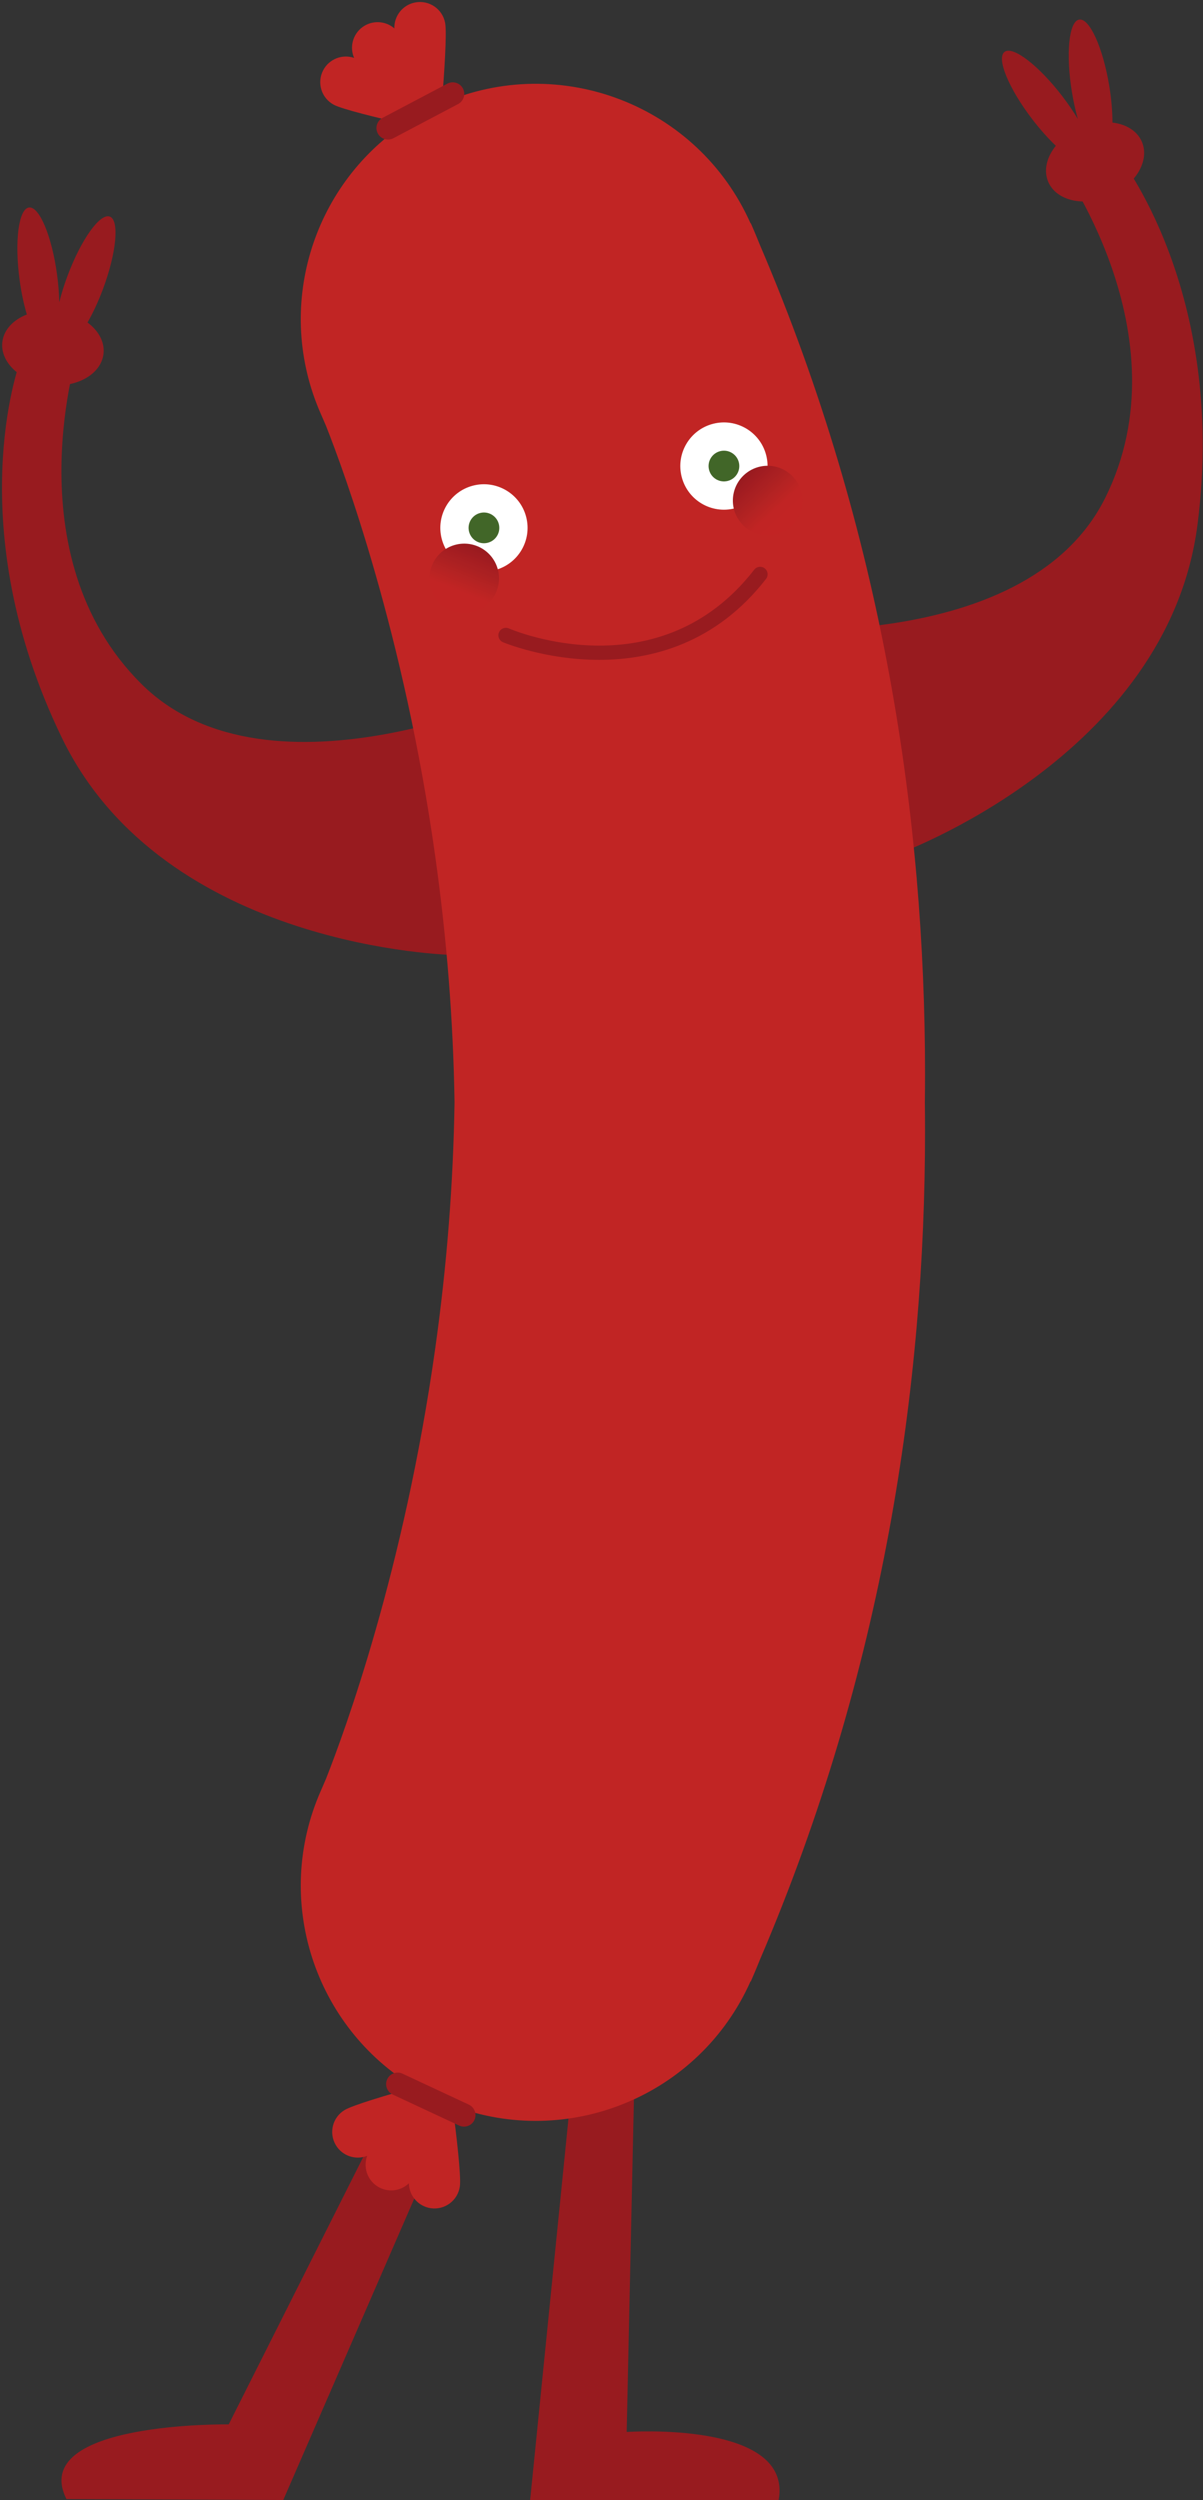
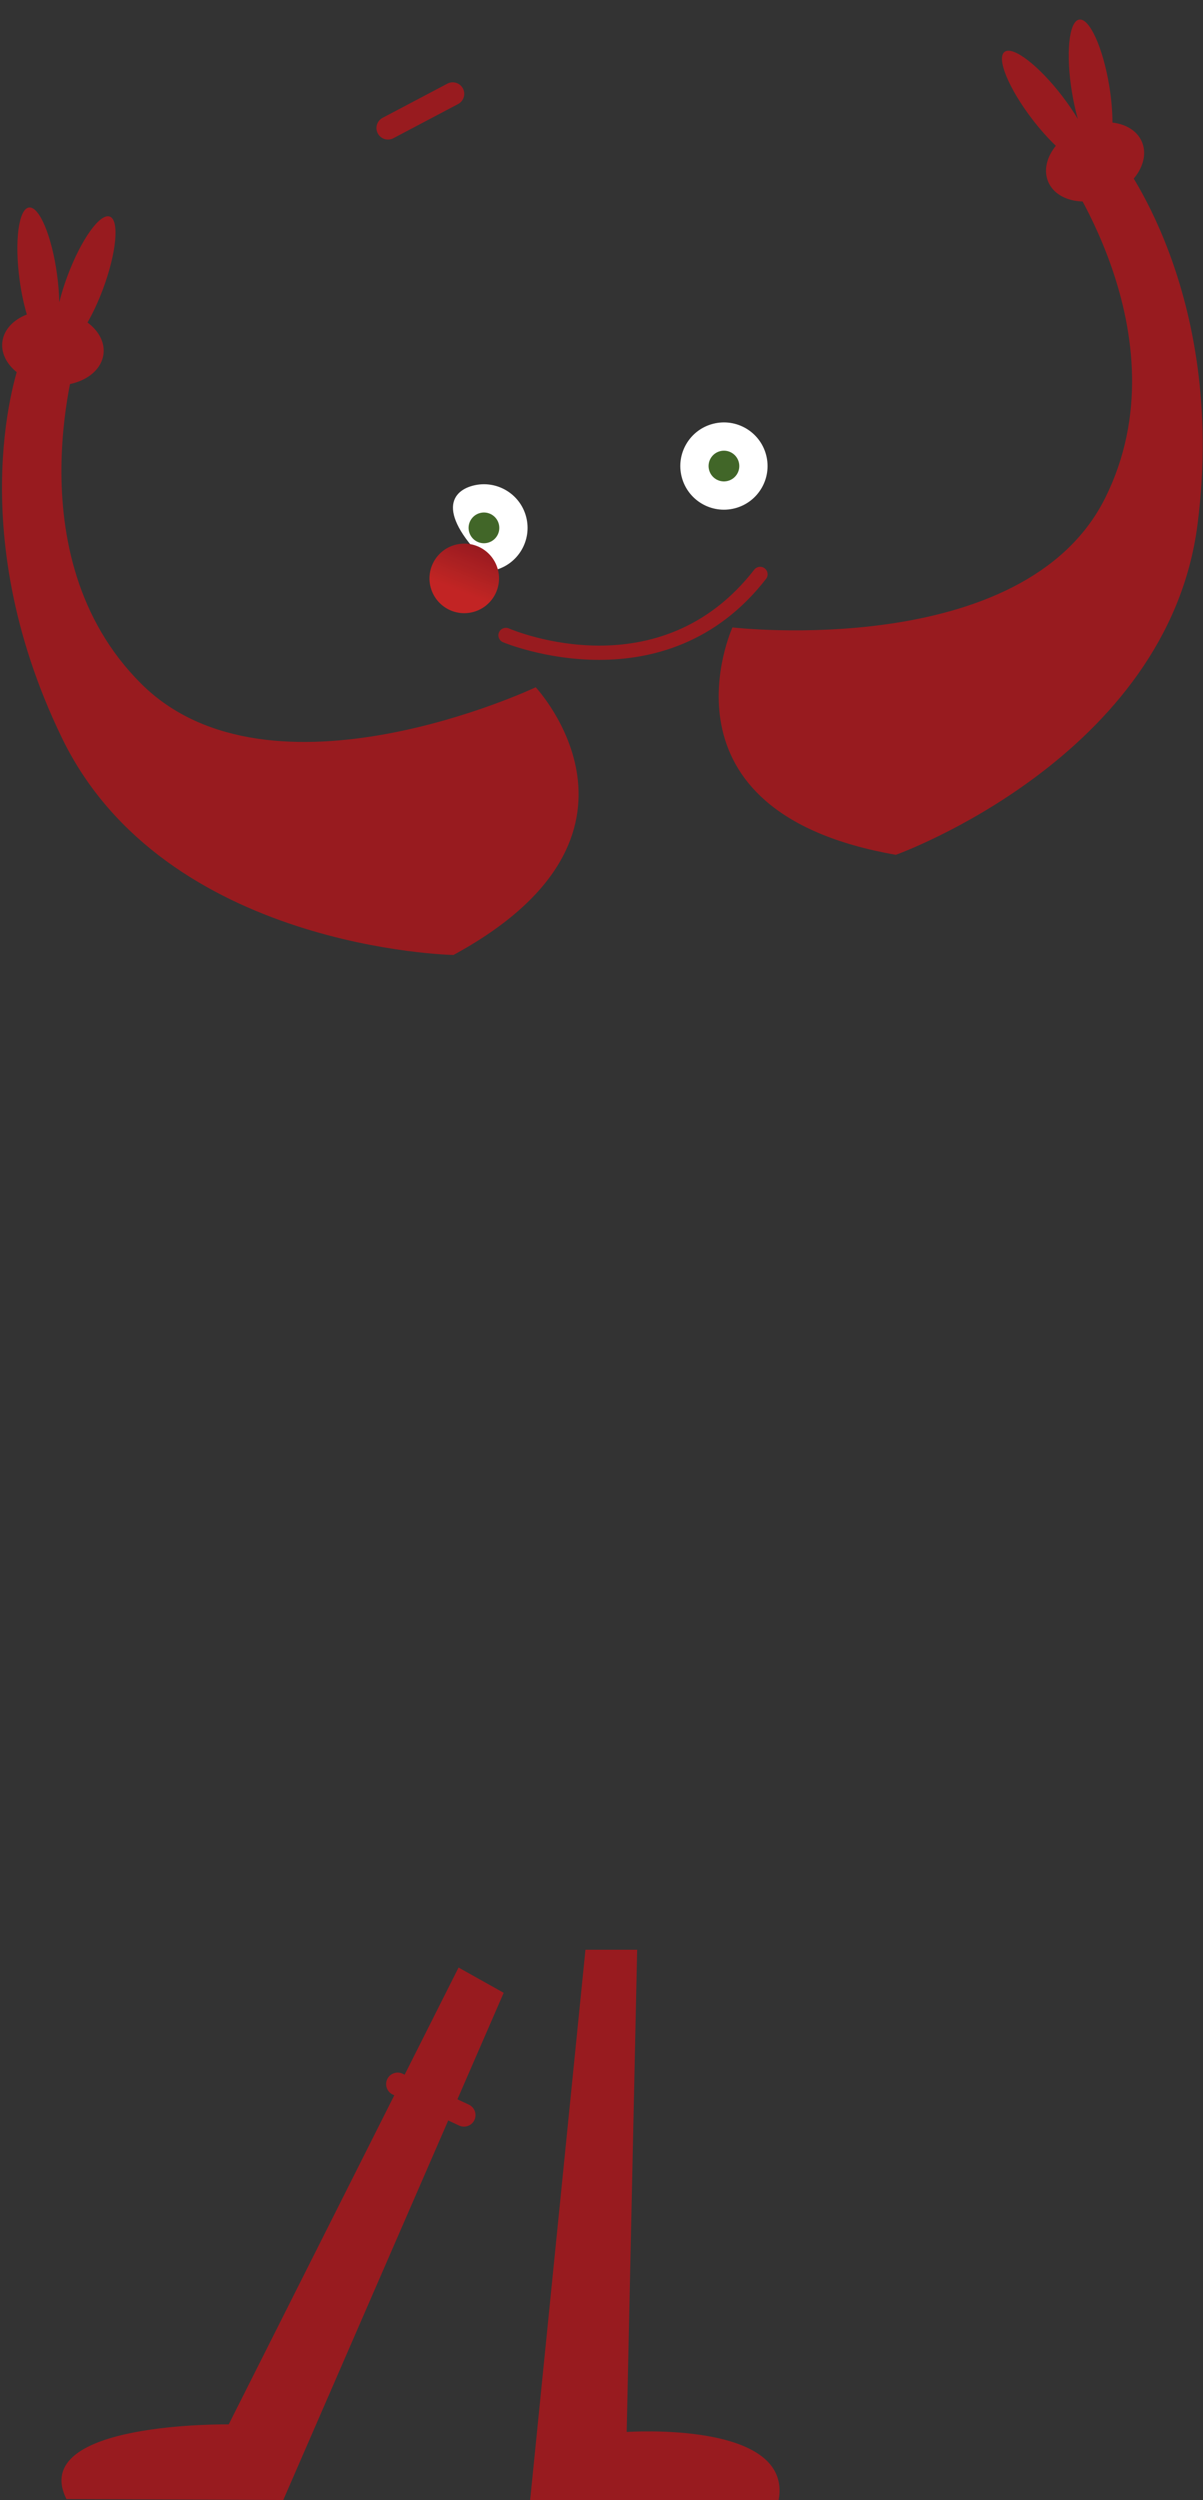
<svg xmlns="http://www.w3.org/2000/svg" xmlns:xlink="http://www.w3.org/1999/xlink" height="500.4" preserveAspectRatio="xMidYMid meet" version="1.0" viewBox="-0.4 -0.4 240.9 500.4" width="240.9" zoomAndPan="magnify">
  <rect x="-0.4" y="-0.4" width="240.9" height="500.4" fill="#333333" stroke="none" />
  <defs>
    <clipPath id="a">
      <path d="M 0 30 L 240.441 30 L 240.441 500 L 0 500 Z M 0 30" />
    </clipPath>
    <clipPath id="b">
      <path d="M 146 92 L 161 92 L 161 107 L 146 107 Z M 146 92" />
    </clipPath>
    <clipPath id="c">
-       <path d="M 154.52 92.934 C 158.305 93.598 160.84 97.203 160.176 100.992 C 159.512 104.781 155.898 107.312 152.113 106.648 C 148.324 105.98 145.797 102.375 146.461 98.586 C 147.125 94.801 150.73 92.27 154.52 92.934 Z M 154.52 92.934" />
-     </clipPath>
+       </clipPath>
    <clipPath id="d">
      <path d="M 154.52 92.934 C 158.305 93.598 160.84 97.203 160.176 100.992 C 159.512 104.781 155.898 107.312 152.113 106.648 C 148.324 105.98 145.797 102.375 146.461 98.586 C 147.125 94.801 150.73 92.27 154.52 92.934" />
    </clipPath>
    <clipPath id="f">
      <path d="M 85 108 L 100 108 L 100 123 L 85 123 Z M 85 108" />
    </clipPath>
    <clipPath id="g">
      <path d="M 90.551 108.711 C 94.23 107.598 98.117 109.676 99.23 113.355 C 100.344 117.035 98.262 120.922 94.582 122.035 C 90.902 123.152 87.016 121.07 85.902 117.391 C 84.789 113.711 86.867 109.824 90.551 108.711 Z M 90.551 108.711" />
    </clipPath>
    <clipPath id="h">
      <path d="M 90.551 108.711 C 94.23 107.598 98.117 109.676 99.23 113.355 C 100.344 117.035 98.262 120.922 94.582 122.035 C 90.902 123.152 87.016 121.07 85.902 117.391 C 84.789 113.711 86.867 109.824 90.551 108.711" />
    </clipPath>
    <linearGradient gradientTransform="rotate(-132.791 101.943 17.917) scale(13.925)" gradientUnits="userSpaceOnUse" id="e" x1="-.263" x2="1.263" xlink:actuate="onLoad" xlink:show="other" xlink:type="simple" y1="0" y2="0">
      <stop offset="0" stop-color="#c22424" />
      <stop offset=".25" stop-color="#c22424" />
      <stop offset=".375" stop-color="#c12424" />
      <stop offset=".383" stop-color="#c12424" />
      <stop offset=".391" stop-color="#c02424" />
      <stop offset=".398" stop-color="#c02424" />
      <stop offset=".406" stop-color="#bf2423" />
      <stop offset=".414" stop-color="#be2423" />
      <stop offset=".422" stop-color="#bd2423" />
      <stop offset=".426" stop-color="#bc2423" />
      <stop offset=".43" stop-color="#bc2423" />
      <stop offset=".438" stop-color="#bc2423" />
      <stop offset=".445" stop-color="#bb2423" />
      <stop offset=".453" stop-color="#ba2323" />
      <stop offset=".457" stop-color="#ba2323" />
      <stop offset=".461" stop-color="#b92323" />
      <stop offset=".469" stop-color="#b92323" />
      <stop offset=".477" stop-color="#b82323" />
      <stop offset=".484" stop-color="#b72323" />
      <stop offset=".492" stop-color="#b72323" />
      <stop offset=".496" stop-color="#b62323" />
      <stop offset=".5" stop-color="#b52323" />
      <stop offset=".508" stop-color="#b52323" />
      <stop offset=".516" stop-color="#b42323" />
      <stop offset=".523" stop-color="#b42323" />
      <stop offset=".527" stop-color="#b32323" />
      <stop offset=".531" stop-color="#b32222" />
      <stop offset=".539" stop-color="#b22222" />
      <stop offset=".547" stop-color="#b12222" />
      <stop offset=".551" stop-color="#b12222" />
      <stop offset=".555" stop-color="#b02222" />
      <stop offset=".563" stop-color="#b02222" />
      <stop offset=".57" stop-color="#af2122" />
      <stop offset=".578" stop-color="#ae2122" />
      <stop offset=".586" stop-color="#ae2122" />
      <stop offset=".59" stop-color="#ad2122" />
      <stop offset=".594" stop-color="#ac2122" />
      <stop offset=".602" stop-color="#ac2122" />
      <stop offset=".609" stop-color="#ac2122" />
      <stop offset=".613" stop-color="#ab2022" />
      <stop offset=".617" stop-color="#aa2022" />
      <stop offset=".625" stop-color="#aa2022" />
      <stop offset=".629" stop-color="#aa2022" />
      <stop offset=".633" stop-color="#a92022" />
      <stop offset=".641" stop-color="#a92022" />
      <stop offset=".645" stop-color="#a91f22" />
      <stop offset=".648" stop-color="#a81f22" />
      <stop offset=".656" stop-color="#a81f22" />
      <stop offset=".664" stop-color="#a71f22" />
      <stop offset=".668" stop-color="#a71e21" />
      <stop offset=".672" stop-color="#a71e21" />
      <stop offset=".68" stop-color="#a61e21" />
      <stop offset=".688" stop-color="#a51e21" />
      <stop offset=".691" stop-color="#a51d21" />
      <stop offset=".695" stop-color="#a41d21" />
      <stop offset=".703" stop-color="#a41d21" />
      <stop offset=".711" stop-color="#a31d21" />
      <stop offset=".715" stop-color="#a31d21" />
      <stop offset=".719" stop-color="#a21d21" />
      <stop offset=".723" stop-color="#a21c21" />
      <stop offset=".727" stop-color="#a11c21" />
      <stop offset=".734" stop-color="#a11c21" />
      <stop offset=".738" stop-color="#a11c21" />
      <stop offset=".742" stop-color="#a01c21" />
      <stop offset=".746" stop-color="#a01c21" />
      <stop offset=".75" stop-color="#9f1c20" />
      <stop offset=".758" stop-color="#9f1c20" />
      <stop offset=".766" stop-color="#9e1c20" />
      <stop offset=".77" stop-color="#9e1c20" />
      <stop offset=".773" stop-color="#9d1c20" />
      <stop offset=".777" stop-color="#9d1b20" />
      <stop offset=".781" stop-color="#9c1b20" />
      <stop offset=".785" stop-color="#9c1b20" />
      <stop offset=".789" stop-color="#9b1b20" />
      <stop offset=".797" stop-color="#9b1b20" />
      <stop offset=".805" stop-color="#9b1b20" />
      <stop offset=".809" stop-color="#9a1b20" />
      <stop offset=".813" stop-color="#991b20" />
      <stop offset=".816" stop-color="#991b20" />
      <stop offset=".82" stop-color="#991b1f" />
      <stop offset=".824" stop-color="#981b1f" />
      <stop offset=".828" stop-color="#981a1f" />
      <stop offset=".844" stop-color="#981a1f" />
      <stop offset=".875" stop-color="#981a1f" />
      <stop offset="1" stop-color="#981a1f" />
    </linearGradient>
    <linearGradient gradientTransform="scale(13.924) rotate(-68.317 9.68 -.387)" gradientUnits="userSpaceOnUse" id="i" x1="-.225" x2="1.225" xlink:actuate="onLoad" xlink:show="other" xlink:type="simple" y1="0" y2="0">
      <stop offset="0" stop-color="#c22424" />
      <stop offset=".25" stop-color="#c22424" />
      <stop offset=".313" stop-color="#c22424" />
      <stop offset=".344" stop-color="#c22424" />
      <stop offset=".359" stop-color="#c22424" />
      <stop offset=".367" stop-color="#c22424" />
      <stop offset=".375" stop-color="#c12424" />
      <stop offset=".383" stop-color="#c02424" />
      <stop offset=".391" stop-color="#c02424" />
      <stop offset=".398" stop-color="#bf2423" />
      <stop offset=".406" stop-color="#be2423" />
      <stop offset=".414" stop-color="#be2423" />
      <stop offset=".418" stop-color="#bd2423" />
      <stop offset=".422" stop-color="#bc2423" />
      <stop offset=".43" stop-color="#bc2423" />
      <stop offset=".438" stop-color="#bb2423" />
      <stop offset=".445" stop-color="#bb2423" />
      <stop offset=".453" stop-color="#ba2323" />
      <stop offset=".457" stop-color="#b92323" />
      <stop offset=".461" stop-color="#b92323" />
      <stop offset=".469" stop-color="#b92323" />
      <stop offset=".477" stop-color="#b82323" />
      <stop offset=".484" stop-color="#b72323" />
      <stop offset=".492" stop-color="#b72323" />
      <stop offset=".496" stop-color="#b62323" />
      <stop offset=".5" stop-color="#b52323" />
      <stop offset=".508" stop-color="#b52323" />
      <stop offset=".516" stop-color="#b42323" />
      <stop offset=".523" stop-color="#b42323" />
      <stop offset=".531" stop-color="#b32323" />
      <stop offset=".535" stop-color="#b22222" />
      <stop offset=".539" stop-color="#b22222" />
      <stop offset=".547" stop-color="#b22222" />
      <stop offset=".555" stop-color="#b12222" />
      <stop offset=".559" stop-color="#b02222" />
      <stop offset=".563" stop-color="#b02122" />
      <stop offset=".57" stop-color="#af2122" />
      <stop offset=".578" stop-color="#af2122" />
      <stop offset=".586" stop-color="#ae2122" />
      <stop offset=".59" stop-color="#ad2122" />
      <stop offset=".594" stop-color="#ad2122" />
      <stop offset=".602" stop-color="#ac2122" />
      <stop offset=".609" stop-color="#ac2122" />
      <stop offset=".613" stop-color="#ab2022" />
      <stop offset=".617" stop-color="#ab2022" />
      <stop offset=".625" stop-color="#aa2022" />
      <stop offset=".633" stop-color="#aa2022" />
      <stop offset=".641" stop-color="#aa2022" />
      <stop offset=".648" stop-color="#a92022" />
      <stop offset=".652" stop-color="#a91f22" />
      <stop offset=".656" stop-color="#a81f22" />
      <stop offset=".664" stop-color="#a81f22" />
      <stop offset=".672" stop-color="#a71f22" />
      <stop offset=".676" stop-color="#a71e21" />
      <stop offset=".68" stop-color="#a71e21" />
      <stop offset=".688" stop-color="#a61e21" />
      <stop offset=".695" stop-color="#a61e21" />
      <stop offset=".699" stop-color="#a51e21" />
      <stop offset=".703" stop-color="#a51d21" />
      <stop offset=".711" stop-color="#a41d21" />
      <stop offset=".719" stop-color="#a41d21" />
      <stop offset=".723" stop-color="#a31d21" />
      <stop offset=".727" stop-color="#a31d21" />
      <stop offset=".73" stop-color="#a21d21" />
      <stop offset=".734" stop-color="#a21c21" />
      <stop offset=".742" stop-color="#a11c21" />
      <stop offset=".75" stop-color="#a11c21" />
      <stop offset=".754" stop-color="#a01c21" />
      <stop offset=".758" stop-color="#a01c21" />
      <stop offset=".762" stop-color="#9f1c21" />
      <stop offset=".766" stop-color="#9f1c20" />
      <stop offset=".773" stop-color="#9f1c20" />
      <stop offset=".781" stop-color="#9e1c20" />
      <stop offset=".785" stop-color="#9e1c20" />
      <stop offset=".789" stop-color="#9d1b20" />
      <stop offset=".793" stop-color="#9d1b20" />
      <stop offset=".797" stop-color="#9c1b20" />
      <stop offset=".801" stop-color="#9c1b20" />
      <stop offset=".805" stop-color="#9b1b20" />
      <stop offset=".813" stop-color="#9b1b20" />
      <stop offset=".82" stop-color="#9b1b20" />
      <stop offset=".824" stop-color="#9a1b20" />
      <stop offset=".828" stop-color="#9a1b20" />
      <stop offset=".832" stop-color="#991b20" />
      <stop offset=".836" stop-color="#991b1f" />
      <stop offset=".84" stop-color="#981b1f" />
      <stop offset=".844" stop-color="#981a1f" />
      <stop offset=".875" stop-color="#981a1f" />
      <stop offset="1" stop-color="#981a1f" />
    </linearGradient>
  </defs>
  <g>
    <g clip-path="url(#a)" id="change1_4">
      <path d="M 90.406 190.746 C 134.609 166.73 106.875 137.164 106.875 137.164 C 106.875 137.164 53.758 162.266 27.855 136.438 C 1.953 110.605 15.379 69.238 15.379 69.238 L 3.523 72.289 C 3.523 72.289 -8.547 104.883 11.992 147.281 C 32.531 189.68 90.406 190.746 90.406 190.746 Z M 223.488 30.695 L 211.281 31.594 C 211.281 31.594 237.219 66.504 220.922 99.254 C 204.625 132.004 146.273 125.184 146.273 125.184 C 146.273 125.184 129.438 162.062 178.996 170.699 C 178.996 170.699 233.5 151.203 239.418 104.465 C 245.34 57.727 223.488 30.695 223.488 30.695 Z M 45.402 484.863 C 45.402 484.863 5.148 484.254 12.902 499.816 L 56.324 500 L 100.465 398.48 L 91.426 393.422 Z M 155.527 500 L 105.762 500 L 116.836 389.855 L 127.191 389.855 L 125.094 486.379 C 125.094 486.379 158.418 484.062 155.527 500" fill="#981b1f" />
    </g>
    <g id="change2_1">
-       <path d="M 88.738 4.188 C 89.117 6.203 88.543 14.559 88.082 20.309 C 111.766 9.973 139.371 20.672 149.891 44.293 L 149.941 44.27 C 150.188 44.816 150.848 46.336 151.816 48.73 C 176.523 106.441 184.84 163.664 184.84 214.512 C 184.84 216.434 184.824 218.34 184.801 220.242 C 184.824 222.145 184.84 224.051 184.84 225.969 C 184.84 276.82 176.523 334.039 151.816 391.754 C 150.848 394.145 150.188 395.664 149.941 396.215 L 149.891 396.191 C 139.688 419.102 113.414 429.855 90.23 421.055 C 90.977 426.777 91.969 435.168 91.688 437.215 C 91.301 440.02 88.715 441.98 85.906 441.598 C 83.367 441.25 81.52 439.098 81.477 436.609 C 79.781 438.23 77.137 438.523 75.105 437.176 C 73.078 435.832 72.316 433.293 73.133 431.105 C 70.832 432.02 68.148 431.152 66.844 428.957 C 65.395 426.52 66.195 423.375 68.633 421.93 C 70.258 420.961 77.227 418.898 82.664 417.371 C 62.59 405.34 54.152 379.969 63.859 358.012 C 64.215 357.215 64.547 356.41 64.895 355.609 C 68.559 346.352 80.527 313.84 86.758 269.48 C 89.09 252.895 90.371 236.438 90.621 220.242 C 90.371 204.047 89.09 187.59 86.758 171.004 C 80.527 126.645 68.559 94.129 64.895 84.871 C 64.547 84.074 64.215 83.27 63.859 82.473 C 54.492 61.285 62.023 36.914 80.602 24.422 C 75.109 23.16 68.121 21.457 66.457 20.574 C 63.953 19.246 63 16.145 64.328 13.641 C 65.523 11.387 68.164 10.391 70.508 11.188 C 69.582 9.043 70.219 6.473 72.18 5.031 C 74.145 3.586 76.801 3.75 78.57 5.285 C 78.496 2.801 80.234 0.559 82.754 0.09 C 85.539 -0.434 88.219 1.402 88.738 4.188" fill="#c12524" />
-     </g>
+       </g>
    <g id="change1_1">
      <path d="M 77.137 415.777 C 76.598 416.93 77.102 418.309 78.25 418.848 L 91.535 425.047 C 92.688 425.586 94.066 425.086 94.605 423.934 C 95.141 422.781 94.641 421.402 93.488 420.863 L 80.203 414.664 C 79.055 414.125 77.672 414.629 77.137 415.777 Z M 92.301 17.309 C 92.895 18.43 92.461 19.836 91.336 20.426 L 78.367 27.27 C 77.246 27.859 75.84 27.426 75.25 26.305 C 74.656 25.18 75.09 23.777 76.215 23.184 L 89.184 16.344 C 90.305 15.75 91.707 16.184 92.301 17.309" fill="#981b1f" />
    </g>
    <g id="change3_1">
-       <path d="M 142.391 84.426 C 137.719 85.629 134.906 90.391 136.109 95.062 C 137.312 99.734 142.074 102.547 146.746 101.344 C 151.418 100.141 154.23 95.379 153.027 90.707 C 151.824 86.035 147.062 83.223 142.391 84.426 Z M 104.969 103.082 C 106.172 107.754 103.359 112.516 98.688 113.719 C 94.016 114.922 89.254 112.109 88.051 107.438 C 86.848 102.77 89.66 98.004 94.332 96.801 C 99.004 95.602 103.766 98.41 104.969 103.082" fill="#fff" />
+       <path d="M 142.391 84.426 C 137.719 85.629 134.906 90.391 136.109 95.062 C 137.312 99.734 142.074 102.547 146.746 101.344 C 151.418 100.141 154.23 95.379 153.027 90.707 C 151.824 86.035 147.062 83.223 142.391 84.426 Z M 104.969 103.082 C 106.172 107.754 103.359 112.516 98.688 113.719 C 86.848 102.77 89.66 98.004 94.332 96.801 C 99.004 95.602 103.766 98.41 104.969 103.082" fill="#fff" />
    </g>
    <g id="change4_1">
      <path d="M 143.801 89.906 C 142.156 90.328 141.164 92.008 141.59 93.652 C 142.012 95.297 143.691 96.289 145.336 95.863 C 146.98 95.441 147.973 93.766 147.547 92.117 C 147.125 90.473 145.445 89.48 143.801 89.906 Z M 99.488 104.492 C 99.914 106.141 98.922 107.816 97.277 108.238 C 95.633 108.664 93.953 107.672 93.531 106.027 C 93.105 104.383 94.098 102.703 95.742 102.281 C 97.387 101.855 99.066 102.848 99.488 104.492" fill="#416628" />
    </g>
    <g id="change1_2">
      <path d="M 228.266 27.988 C 227.332 25.797 225.094 24.453 222.371 24.133 C 222.367 21.965 222.164 19.465 221.73 16.812 C 220.469 9.133 217.77 3.18 215.707 3.52 C 213.641 3.859 212.992 10.359 214.254 18.043 C 214.57 19.969 214.977 21.785 215.441 23.422 C 214.566 21.961 213.52 20.422 212.336 18.871 C 207.602 12.695 202.414 8.719 200.754 9.988 C 199.094 11.262 201.586 17.305 206.32 23.48 C 207.891 25.527 209.508 27.328 211.031 28.781 C 209.207 31.031 208.531 33.707 209.508 35.992 C 211.121 39.781 216.633 41.059 221.812 38.848 C 226.992 36.637 229.883 31.773 228.266 27.988 Z M 21.59 42.953 C 19.629 42.223 15.832 47.543 13.113 54.836 C 12.43 56.664 11.879 58.441 11.469 60.094 C 11.434 58.391 11.293 56.535 11.031 54.602 C 9.996 46.887 7.473 40.859 5.398 41.137 C 3.324 41.414 2.488 47.895 3.523 55.609 C 3.867 58.168 4.375 60.531 4.977 62.551 C 2.277 63.598 0.359 65.582 0.07 68.051 C -0.41 72.141 3.734 75.988 9.328 76.645 C 14.926 77.301 19.848 74.52 20.328 70.43 C 20.605 68.062 19.328 65.785 17.125 64.152 C 18.203 62.273 19.27 60 20.211 57.484 C 22.93 50.191 23.547 43.688 21.59 42.953" fill="#981b1f" />
    </g>
    <g id="change1_3">
      <path d="M 119.57 131.676 C 108.773 131.676 100.473 128.211 100.309 128.141 C 99.547 127.812 99.195 126.934 99.523 126.172 C 99.848 125.41 100.73 125.059 101.492 125.383 C 102.719 125.91 131.746 137.953 150.633 113.629 C 151.137 112.973 152.082 112.855 152.734 113.363 C 153.391 113.871 153.512 114.812 153 115.469 C 142.973 128.387 130.086 131.676 119.57 131.676" fill="#981b1f" />
    </g>
    <g clip-path="url(#b)">
      <g clip-path="url(#c)">
        <g clip-path="url(#d)">
          <path d="M 152.738 114.812 L 168.336 100.371 L 153.895 84.77 L 138.297 99.211 Z M 152.738 114.812" fill="url(#e)" />
        </g>
      </g>
    </g>
    <g clip-path="url(#f)">
      <g clip-path="url(#g)">
        <g clip-path="url(#h)">
          <path d="M 79.449 121.027 L 98.219 128.492 L 105.684 109.719 L 86.91 102.254 Z M 79.449 121.027" fill="url(#i)" />
        </g>
      </g>
    </g>
  </g>
</svg>